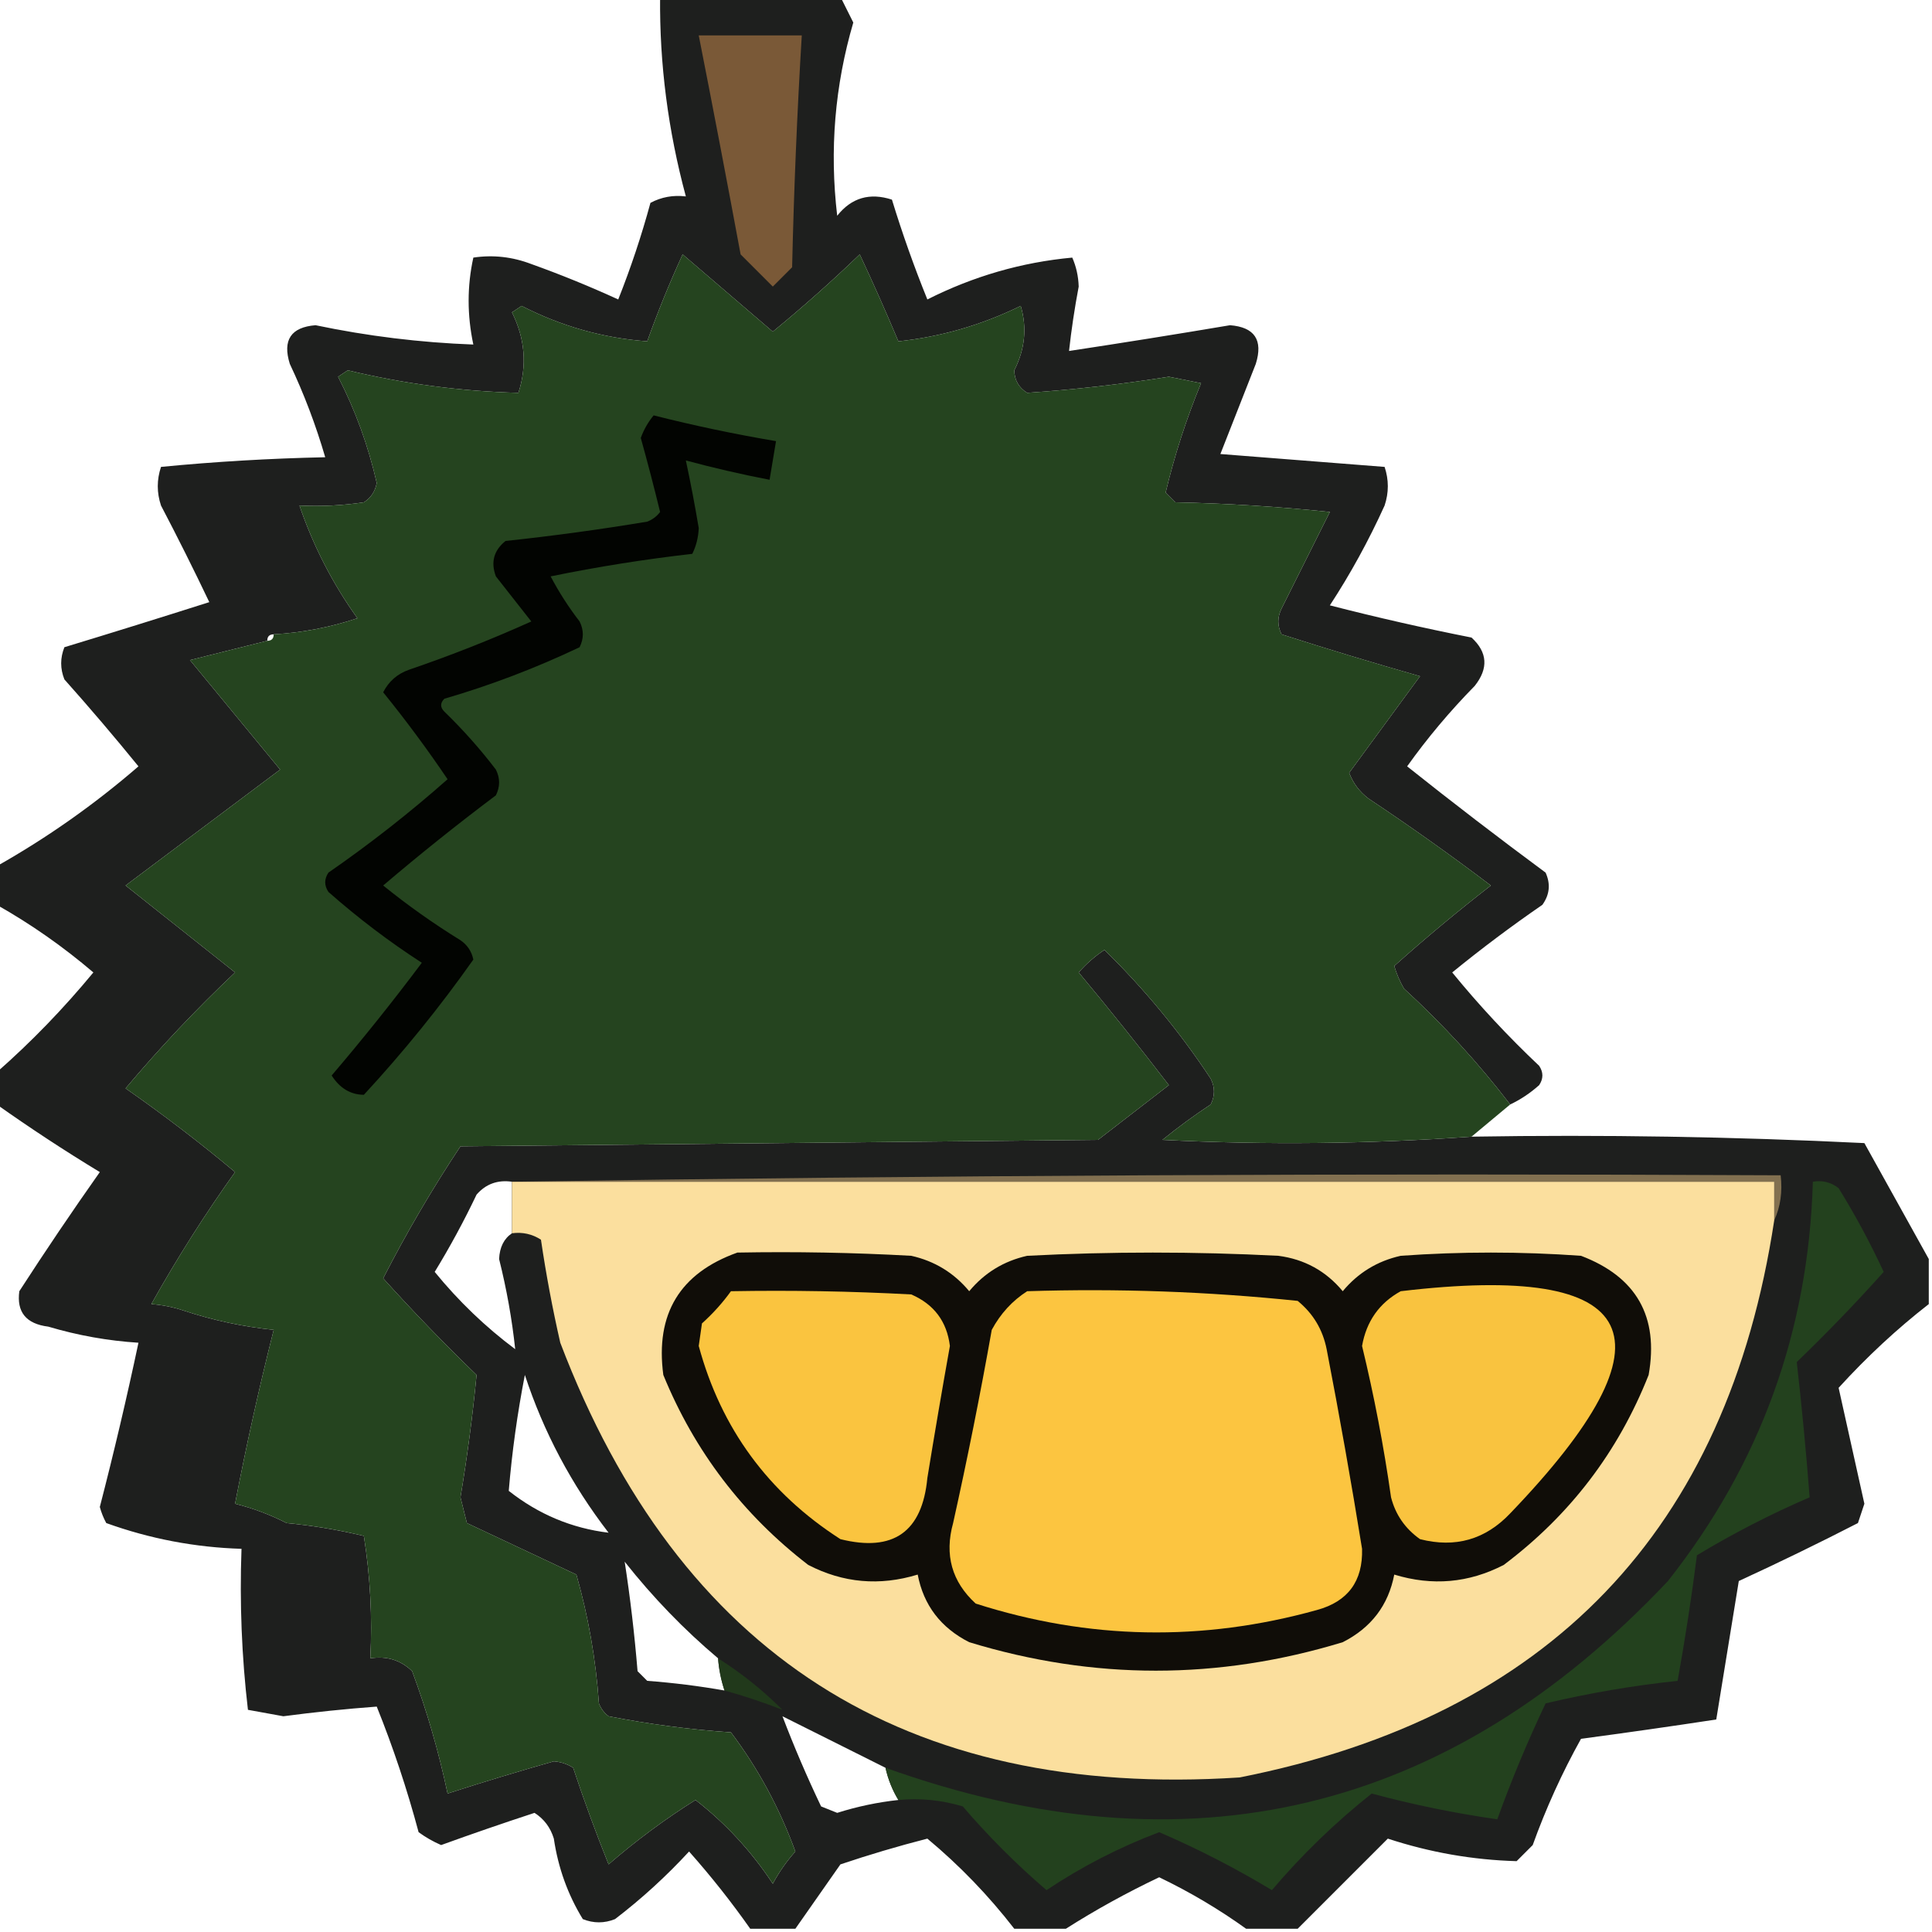
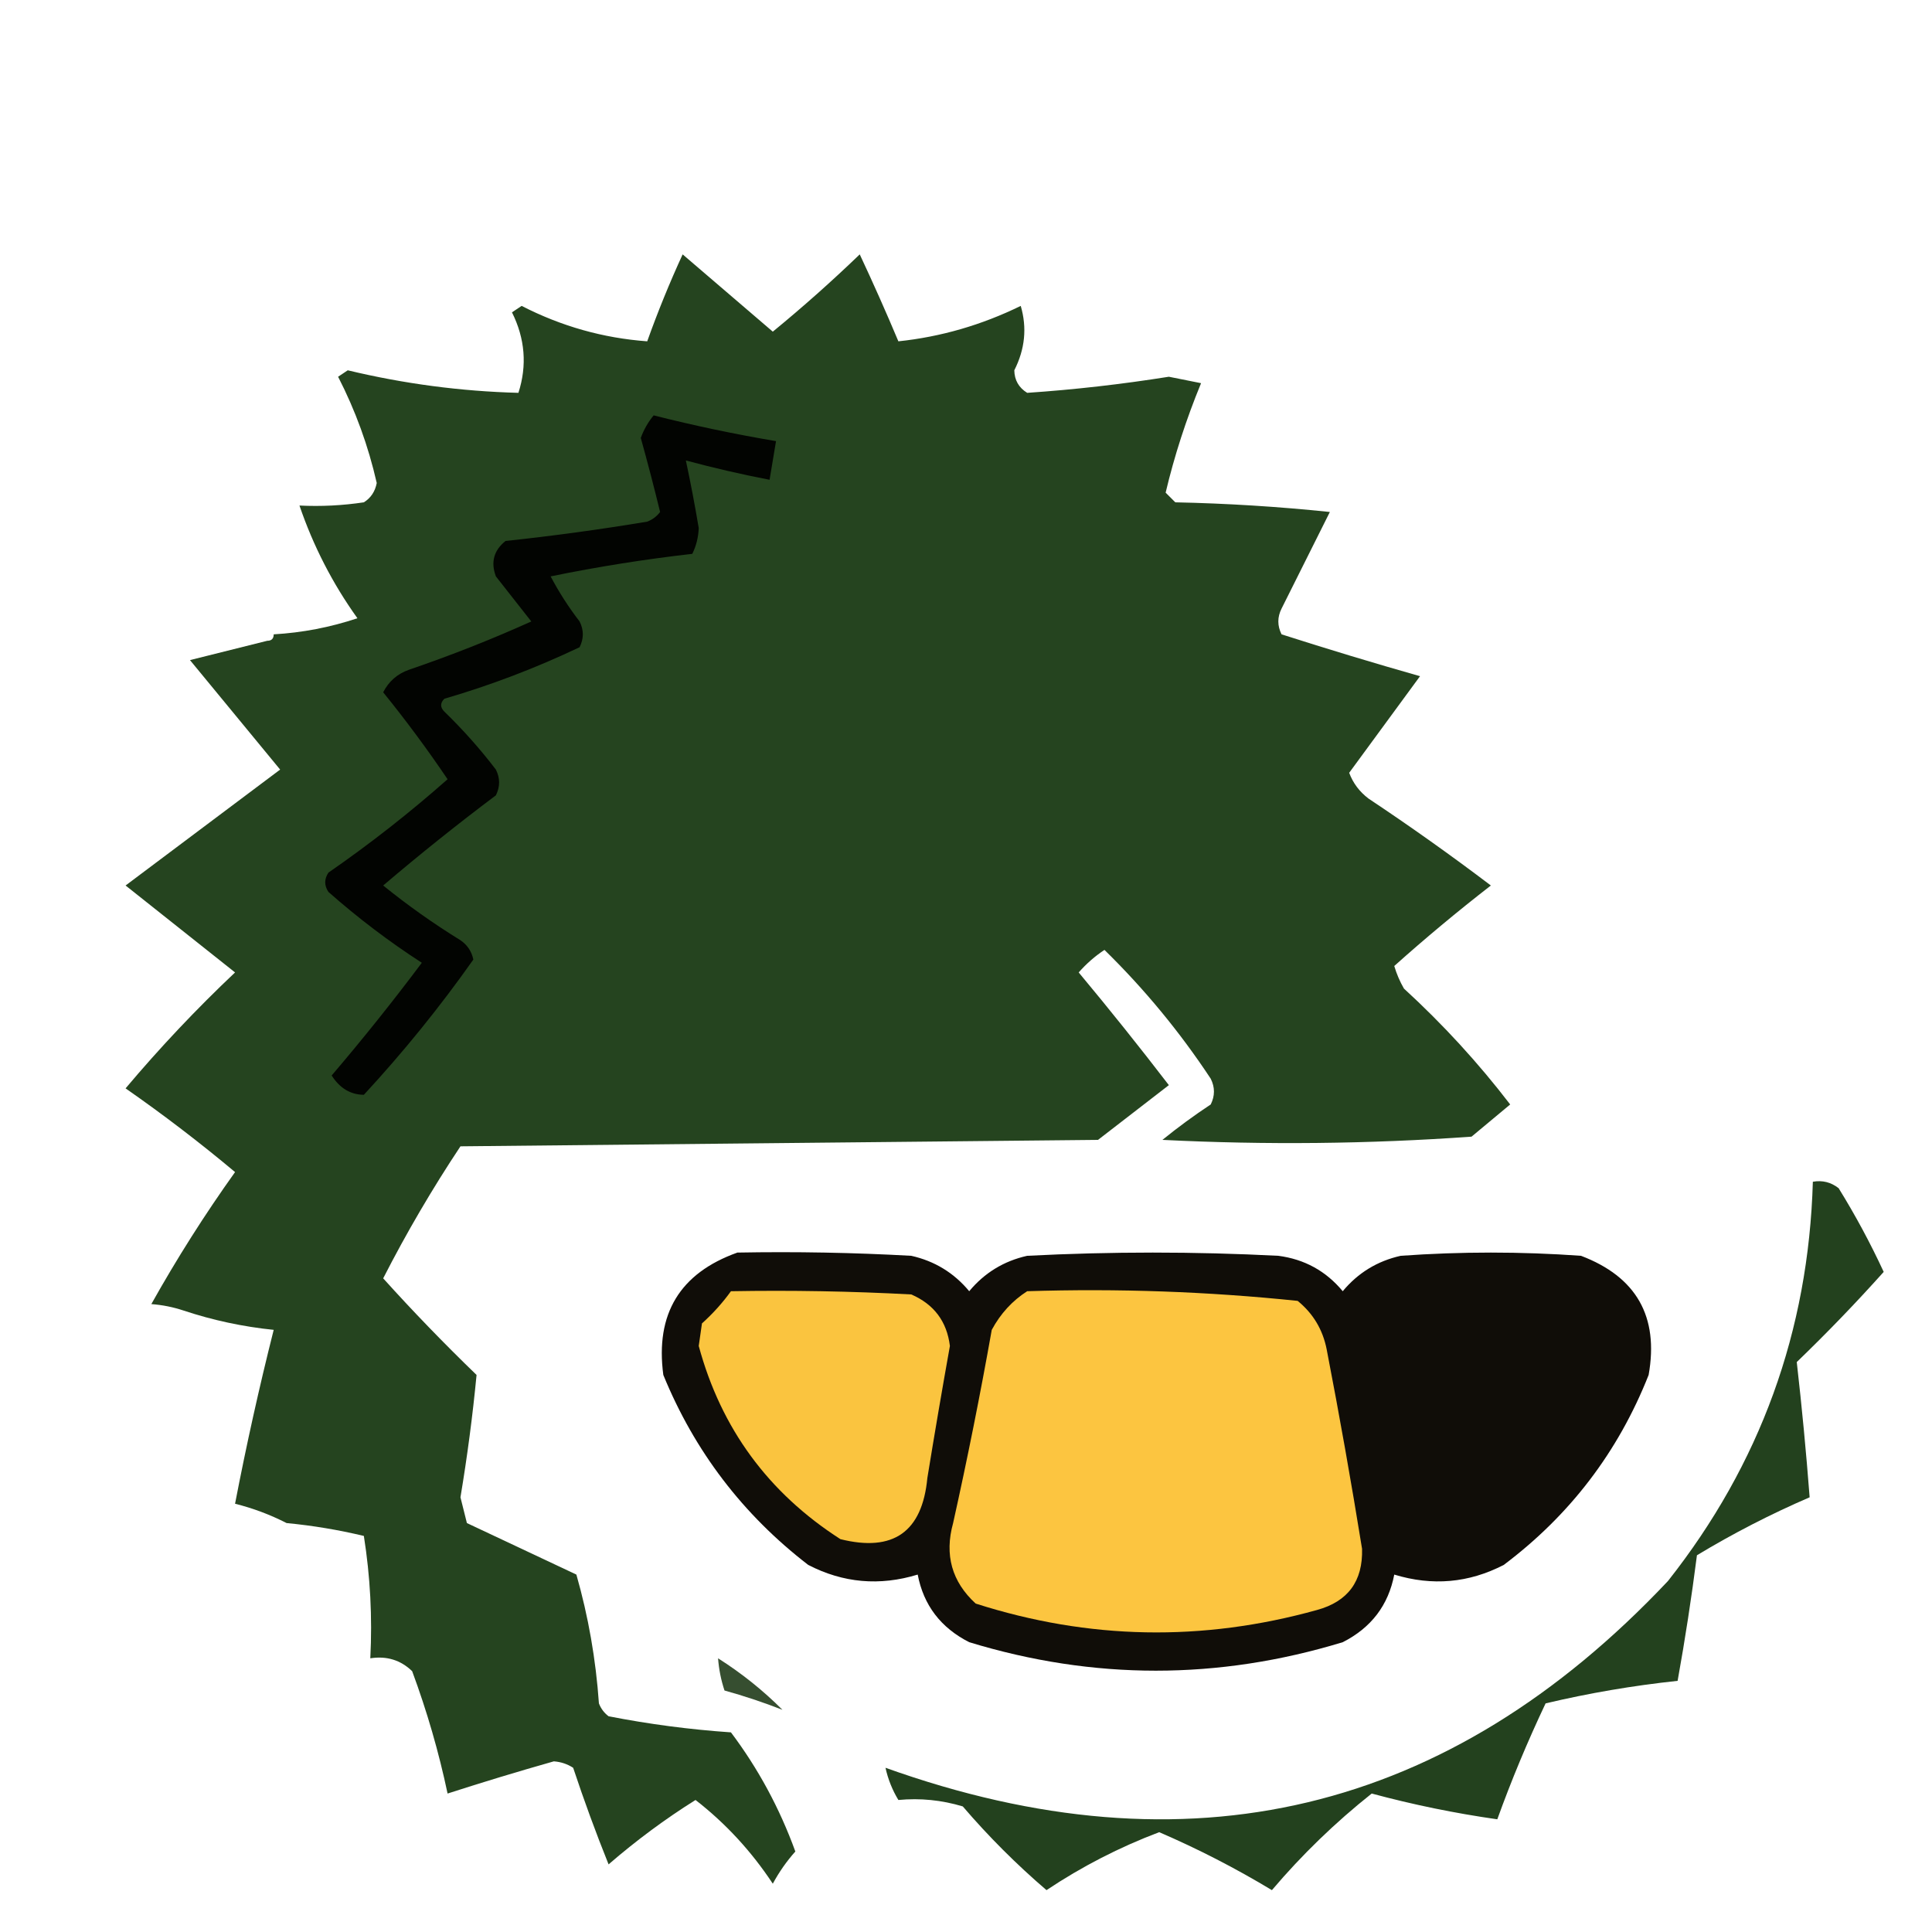
<svg xmlns="http://www.w3.org/2000/svg" width="300px" height="300px" style="shape-rendering:geometricPrecision; text-rendering:geometricPrecision; image-rendering:optimizeQuality; fill-rule:evenodd; clip-rule:evenodd">
  <g>
-     <path style="opacity:0.88" fill="#010201" d="M 102.5,-0.5 C 111.833,-0.5 121.167,-0.5 130.5,-0.5C 131.153,0.807 131.82,2.14 132.5,3.5C 129.628,13.297 128.794,23.297 130,33.5C 132.21,30.71 135.044,29.877 138.5,31C 140.102,36.235 141.935,41.402 144,46.5C 151.154,42.89 158.654,40.724 166.5,40C 167.116,41.4 167.449,42.9 167.5,44.5C 166.86,47.882 166.36,51.215 166,54.5C 174.304,53.242 182.638,51.909 191,50.5C 194.821,50.803 196.154,52.803 195,56.5C 193.172,61.125 191.338,65.792 189.5,70.5C 198.059,71.18 206.559,71.847 215,72.5C 215.667,74.5 215.667,76.5 215,78.5C 212.533,83.939 209.7,89.106 206.5,94C 213.785,95.873 221.118,97.539 228.5,99C 230.984,101.284 231.151,103.784 229,106.5C 225.128,110.447 221.628,114.614 218.5,119C 225.545,124.612 232.712,130.112 240,135.5C 240.798,137.259 240.631,138.926 239.5,140.5C 234.692,143.808 230.025,147.308 225.5,151C 229.642,156.077 234.142,160.911 239,165.5C 239.667,166.5 239.667,167.5 239,168.5C 237.6,169.748 236.1,170.748 234.5,171.5C 229.575,165.07 224.075,159.07 218,153.5C 217.362,152.391 216.862,151.225 216.5,150C 221.318,145.688 226.318,141.522 231.5,137.5C 225.306,132.806 218.972,128.306 212.5,124C 211.101,122.938 210.101,121.605 209.5,120C 213.152,115.011 216.819,110.011 220.5,105C 213.327,102.962 206.16,100.796 199,98.5C 198.333,97.167 198.333,95.833 199,94.5C 201.5,89.5 204,84.5 206.5,79.5C 198.521,78.668 190.521,78.168 182.5,78C 182,77.5 181.5,77 181,76.5C 182.352,70.789 184.185,65.122 186.5,59.5C 184.833,59.167 183.167,58.833 181.5,58.5C 174.157,59.669 166.824,60.503 159.5,61C 158.196,60.196 157.529,59.029 157.5,57.5C 159.162,54.224 159.496,50.891 158.5,47.5C 152.418,50.475 146.085,52.308 139.5,53C 137.604,48.487 135.604,43.987 133.5,39.5C 129.137,43.699 124.637,47.699 120,51.5C 115.345,47.513 110.678,43.513 106,39.5C 103.976,43.903 102.142,48.403 100.5,53C 93.661,52.498 87.161,50.664 81,47.5C 80.5,47.833 80,48.167 79.5,48.5C 81.534,52.586 81.867,56.752 80.5,61C 71.577,60.764 62.744,59.597 54,57.5C 53.5,57.833 53,58.167 52.5,58.5C 55.193,63.746 57.193,69.246 58.5,75C 58.245,76.326 57.578,77.326 56.5,78C 53.183,78.498 49.85,78.665 46.5,78.5C 42.154,78.334 37.821,78.501 33.5,79C 37.177,85.187 40.177,91.687 42.5,98.5C 41.833,98.5 41.5,98.833 41.5,99.5C 37.522,100.497 33.522,101.497 29.5,102.5C 26.393,103.124 23.393,104.124 20.5,105.5C 24.359,110.191 28.025,115.025 31.5,120C 30.743,121.512 29.743,122.846 28.5,124C 21.951,128.434 15.617,133.101 9.5,138C 14,141.167 18.5,144.333 23,147.5C 23.667,149.5 23.667,151.5 23,153.5C 18.14,158.36 13.306,163.194 8.5,168C 13.422,171.378 18.255,174.878 23,178.5C 23.667,180.5 23.667,182.5 23,184.5C 19.46,189.077 16.294,193.91 13.5,199C 16.787,200.227 20.121,201.394 23.5,202.5C 25.216,202.629 26.883,202.962 28.5,203.5C 28.923,204.265 29.257,205.098 29.5,206C 27.692,214.414 25.692,222.748 23.5,231C 27.87,231.737 32.204,232.57 36.5,233.5C 39.28,234.195 41.947,235.195 44.5,236.5C 44.5,243.833 44.5,251.167 44.5,258.5C 48.869,258.533 53.202,258.2 57.5,257.5C 60.044,257.104 62.211,257.771 64,259.5C 66.307,265.735 68.141,272.068 69.5,278.5C 74.943,276.742 80.443,275.075 86,273.5C 87.107,273.585 88.107,273.919 89,274.5C 90.681,279.562 92.515,284.562 94.5,289.5C 98.799,285.78 103.299,282.447 108,279.5C 112.666,283.122 116.666,287.456 120,292.5C 120.972,290.695 122.139,289.028 123.5,287.5C 121.055,280.771 117.722,274.605 113.5,269C 107.096,268.56 100.762,267.727 94.5,266.5C 93.808,265.975 93.308,265.308 93,264.5C 92.521,257.655 91.354,250.989 89.5,244.5C 83.868,241.841 78.201,239.174 72.5,236.5C 72.167,235.167 71.833,233.833 71.5,232.5C 72.563,226.134 73.397,219.8 74,213.5C 68.93,208.599 64.097,203.599 59.5,198.5C 63.122,191.42 67.122,184.587 71.5,178C 104.5,177.667 137.5,177.333 170.5,177C 174.167,174.167 177.833,171.333 181.5,168.5C 176.953,162.575 172.287,156.742 167.5,151C 168.685,149.647 170.019,148.48 171.5,147.5C 177.706,153.574 183.206,160.241 188,167.5C 188.667,168.833 188.667,170.167 188,171.5C 185.411,173.211 182.911,175.045 180.5,177C 196.544,177.803 212.544,177.636 228.5,176.5C 248.844,176.167 269.178,176.5 289.5,177.5C 292.875,183.594 296.209,189.594 299.5,195.5C 299.5,197.833 299.5,200.167 299.5,202.5C 294.559,206.345 289.892,210.678 285.5,215.5C 286.833,221.496 288.166,227.496 289.5,233.5C 289.167,234.5 288.833,235.5 288.5,236.5C 282.41,239.628 276.243,242.628 270,245.5C 268.822,252.713 267.656,259.879 266.5,267C 259.512,268.066 252.512,269.066 245.5,270C 242.557,275.283 240.057,280.783 238,286.5C 237.167,287.333 236.333,288.167 235.5,289C 228.697,288.81 222.03,287.644 215.5,285.5C 210.785,290.215 206.119,294.881 201.5,299.5C 198.833,299.5 196.167,299.5 193.5,299.5C 189.295,296.475 184.795,293.808 180,291.5C 174.959,293.893 170.126,296.56 165.5,299.5C 162.833,299.5 160.167,299.5 157.5,299.5C 153.5,294.333 149,289.667 144,285.5C 139.422,286.676 134.922,288.009 130.5,289.5C 128.141,292.851 125.808,296.185 123.5,299.5C 121.167,299.5 118.833,299.5 116.5,299.5C 113.583,295.348 110.416,291.348 107,287.5C 103.451,291.35 99.618,294.85 95.5,298C 93.833,298.667 92.167,298.667 90.5,298C 88.168,294.196 86.668,290.029 86,285.5C 85.477,283.777 84.477,282.444 83,281.5C 78.148,283.089 73.315,284.755 68.5,286.5C 67.252,285.96 66.085,285.293 65,284.5C 63.206,277.8 61.039,271.3 58.5,265C 53.702,265.355 48.869,265.855 44,266.5C 42.167,266.167 40.333,265.833 38.5,265.5C 37.53,257.222 37.197,248.889 37.5,240.5C 30.281,240.279 23.281,238.945 16.5,236.5C 16.069,235.707 15.736,234.873 15.5,234C 17.696,225.513 19.696,217.013 21.5,208.5C 16.751,208.197 12.084,207.363 7.5,206C 4.058,205.573 2.558,203.74 3,200.5C 7.043,194.247 11.21,188.08 15.5,182C 10.014,178.671 4.68,175.171 -0.5,171.5C -0.5,169.833 -0.5,168.167 -0.5,166.5C 4.857,161.792 9.857,156.625 14.5,151C 9.792,146.988 4.792,143.488 -0.5,140.5C -0.5,138.5 -0.5,136.5 -0.5,134.5C 7.331,130.081 14.664,124.914 21.5,119C 17.793,114.439 13.96,109.939 10,105.5C 9.333,103.833 9.333,102.167 10,100.5C 17.454,98.236 24.954,95.902 32.5,93.5C 30.096,88.456 27.596,83.456 25,78.5C 24.333,76.5 24.333,74.5 25,72.5C 33.422,71.682 41.922,71.182 50.5,71C 49.045,66.009 47.212,61.176 45,56.5C 43.846,52.803 45.179,50.803 49,50.5C 57.081,52.194 65.248,53.194 73.5,53.5C 72.526,48.936 72.526,44.436 73.5,40C 76.558,39.542 79.558,39.876 82.5,41C 87.052,42.63 91.552,44.464 96,46.5C 97.946,41.604 99.613,36.604 101,31.5C 102.699,30.594 104.533,30.261 106.5,30.5C 103.73,20.241 102.397,9.907 102.5,-0.5 Z M 46.5,78.5 C 48.651,84.796 51.651,90.629 55.5,96C 51.272,97.412 46.939,98.246 42.5,98.5C 40.177,91.687 37.177,85.187 33.5,79C 37.821,78.501 42.154,78.334 46.5,78.5 Z M 29.5,102.5 C 34.144,108.147 38.81,113.814 43.5,119.5C 35.5,125.5 27.5,131.5 19.5,137.5C 25.167,142 30.833,146.5 36.5,151C 30.523,156.645 24.857,162.645 19.5,169C 25.385,173.102 31.052,177.436 36.5,182C 31.781,188.608 27.448,195.441 23.5,202.5C 20.121,201.394 16.787,200.227 13.5,199C 16.294,193.91 19.46,189.077 23,184.5C 23.667,182.5 23.667,180.5 23,178.5C 18.255,174.878 13.422,171.378 8.5,168C 13.306,163.194 18.14,158.36 23,153.5C 23.667,151.5 23.667,149.5 23,147.5C 18.5,144.333 14,141.167 9.5,138C 15.617,133.101 21.951,128.434 28.5,124C 29.743,122.846 30.743,121.512 31.5,120C 28.025,115.025 24.359,110.191 20.5,105.5C 23.393,104.124 26.393,103.124 29.5,102.5 Z M 79.5,183.5 C 79.5,186.167 79.5,188.833 79.5,191.5C 78.252,192.334 77.585,193.667 77.5,195.5C 78.672,200.184 79.505,204.851 80,209.5C 75.378,206.047 71.212,202.047 67.5,197.5C 69.868,193.626 72.034,189.626 74,185.5C 75.444,183.845 77.278,183.178 79.5,183.5 Z M 28.5,203.5 C 33.047,205.01 37.713,206.01 42.5,206.5C 40.247,215.429 38.247,224.429 36.5,233.5C 32.204,232.57 27.87,231.737 23.5,231C 25.692,222.748 27.692,214.414 29.5,206C 29.257,205.098 28.923,204.265 28.5,203.5 Z M 81.5,213.5 C 84.407,222.359 88.74,230.526 94.5,238C 88.776,237.304 83.609,235.137 79,231.5C 79.499,225.493 80.332,219.493 81.5,213.5 Z M 44.5,236.5 C 48.552,236.888 52.552,237.555 56.5,238.5C 57.496,244.798 57.83,251.132 57.5,257.5C 53.202,258.2 48.869,258.533 44.5,258.5C 44.5,251.167 44.5,243.833 44.5,236.5 Z M 111.5,257.5 C 111.629,259.216 111.962,260.883 112.5,262.5C 108.548,261.804 104.548,261.304 100.5,261C 100,260.5 99.5,260 99,259.5C 98.524,253.722 97.857,248.055 97,242.5C 101.392,248.056 106.225,253.056 111.5,257.5 Z M 121.5,266.5 C 126.838,269.169 132.171,271.836 137.5,274.5C 137.893,276.284 138.559,277.95 139.5,279.5C 136.278,279.85 133.112,280.517 130,281.5C 129.167,281.167 128.333,280.833 127.5,280.5C 125.299,275.891 123.299,271.225 121.5,266.5 Z" />
-   </g>
+     </g>
  <g>
-     <path style="opacity:1" fill="#7a5937" d="M 108.5,5.5 C 113.833,5.5 119.167,5.5 124.5,5.5C 123.775,17.48 123.275,29.48 123,41.5C 122,42.5 121,43.5 120,44.5C 118.333,42.833 116.667,41.167 115,39.5C 112.896,28.146 110.729,16.812 108.5,5.5 Z" />
-   </g>
+     </g>
  <g>
    <path style="opacity:0.995" fill="#25441f" d="M 234.5,171.5 C 232.5,173.167 230.5,174.833 228.5,176.5C 212.544,177.636 196.544,177.803 180.5,177C 182.911,175.045 185.411,173.211 188,171.5C 188.667,170.167 188.667,168.833 188,167.5C 183.206,160.241 177.706,153.574 171.5,147.5C 170.019,148.48 168.685,149.647 167.5,151C 172.287,156.742 176.953,162.575 181.5,168.5C 177.833,171.333 174.167,174.167 170.5,177C 137.5,177.333 104.5,177.667 71.5,178C 67.122,184.587 63.122,191.42 59.5,198.5C 64.097,203.599 68.93,208.599 74,213.5C 73.397,219.8 72.563,226.134 71.5,232.5C 71.833,233.833 72.167,235.167 72.5,236.5C 78.201,239.174 83.868,241.841 89.5,244.5C 91.354,250.989 92.521,257.655 93,264.5C 93.308,265.308 93.808,265.975 94.5,266.5C 100.762,267.727 107.096,268.56 113.5,269C 117.722,274.605 121.055,280.771 123.5,287.5C 122.139,289.028 120.972,290.695 120,292.5C 116.666,287.456 112.666,283.122 108,279.5C 103.299,282.447 98.799,285.78 94.5,289.5C 92.515,284.562 90.681,279.562 89,274.5C 88.107,273.919 87.107,273.585 86,273.5C 80.443,275.075 74.943,276.742 69.5,278.5C 68.141,272.068 66.307,265.735 64,259.5C 62.211,257.771 60.044,257.104 57.5,257.5C 57.83,251.132 57.496,244.798 56.5,238.5C 52.552,237.555 48.552,236.888 44.5,236.5C 41.947,235.195 39.28,234.195 36.5,233.5C 38.247,224.429 40.247,215.429 42.5,206.5C 37.713,206.01 33.047,205.01 28.5,203.5C 26.883,202.962 25.216,202.629 23.5,202.5C 27.448,195.441 31.781,188.608 36.5,182C 31.052,177.436 25.385,173.102 19.5,169C 24.857,162.645 30.523,156.645 36.5,151C 30.833,146.5 25.167,142 19.5,137.5C 27.5,131.5 35.5,125.5 43.5,119.5C 38.81,113.814 34.144,108.147 29.5,102.5C 33.522,101.497 37.522,100.497 41.5,99.5C 42.167,99.5 42.5,99.167 42.5,98.5C 46.939,98.246 51.272,97.412 55.5,96C 51.651,90.629 48.651,84.796 46.5,78.5C 49.85,78.665 53.183,78.498 56.5,78C 57.578,77.326 58.245,76.326 58.5,75C 57.193,69.246 55.193,63.746 52.5,58.5C 53,58.167 53.5,57.833 54,57.5C 62.744,59.597 71.577,60.764 80.5,61C 81.867,56.752 81.534,52.586 79.5,48.5C 80,48.167 80.5,47.833 81,47.5C 87.161,50.664 93.661,52.498 100.5,53C 102.142,48.403 103.976,43.903 106,39.5C 110.678,43.513 115.345,47.513 120,51.5C 124.637,47.699 129.137,43.699 133.5,39.5C 135.604,43.987 137.604,48.487 139.5,53C 146.085,52.308 152.418,50.475 158.5,47.5C 159.496,50.891 159.162,54.224 157.5,57.5C 157.529,59.029 158.196,60.196 159.5,61C 166.824,60.503 174.157,59.669 181.5,58.5C 183.167,58.833 184.833,59.167 186.5,59.5C 184.185,65.122 182.352,70.789 181,76.5C 181.5,77 182,77.5 182.5,78C 190.521,78.168 198.521,78.668 206.5,79.5C 204,84.5 201.5,89.5 199,94.5C 198.333,95.833 198.333,97.167 199,98.5C 206.16,100.796 213.327,102.962 220.5,105C 216.819,110.011 213.152,115.011 209.5,120C 210.101,121.605 211.101,122.938 212.5,124C 218.972,128.306 225.306,132.806 231.5,137.5C 226.318,141.522 221.318,145.688 216.5,150C 216.862,151.225 217.362,152.391 218,153.5C 224.075,159.07 229.575,165.07 234.5,171.5 Z" />
  </g>
  <g>
    <path style="opacity:1" fill="#020401" d="M 101.5,64.5 C 107.783,66.09 114.116,67.423 120.5,68.5C 120.167,70.5 119.833,72.5 119.5,74.5C 115.126,73.656 110.793,72.656 106.5,71.5C 107.242,74.973 107.909,78.473 108.5,82C 108.441,83.436 108.108,84.769 107.5,86C 100.111,86.843 92.777,88.009 85.5,89.5C 86.803,91.968 88.303,94.301 90,96.5C 90.667,97.833 90.667,99.167 90,100.5C 83.201,103.734 76.201,106.401 69,108.5C 68.333,109.167 68.333,109.833 69,110.5C 71.901,113.312 74.568,116.312 77,119.5C 77.667,120.833 77.667,122.167 77,123.5C 70.998,128.007 65.165,132.674 59.5,137.5C 63.287,140.567 67.287,143.4 71.5,146C 72.574,146.739 73.241,147.739 73.5,149C 68.318,156.348 62.651,163.348 56.5,170C 54.432,169.983 52.766,168.983 51.5,167C 56.357,161.311 61.023,155.478 65.5,149.5C 60.397,146.198 55.564,142.531 51,138.5C 50.333,137.5 50.333,136.5 51,135.5C 57.47,131.02 63.637,126.186 69.5,121C 66.374,116.37 63.041,111.87 59.5,107.5C 60.364,105.803 61.697,104.637 63.5,104C 69.986,101.785 76.319,99.285 82.5,96.5C 80.667,94.167 78.833,91.833 77,89.5C 76.175,87.299 76.675,85.466 78.5,84C 85.862,83.217 93.196,82.217 100.5,81C 101.308,80.692 101.975,80.192 102.5,79.5C 101.565,75.659 100.565,71.826 99.5,68C 99.978,66.697 100.645,65.531 101.5,64.5 Z" />
  </g>
  <g>
-     <path style="opacity:1" fill="#827050" d="M 79.5,183.5 C 144.998,182.501 210.665,182.168 276.5,182.5C 276.802,185.059 276.468,187.393 275.5,189.5C 275.5,187.5 275.5,185.5 275.5,183.5C 210.167,183.5 144.833,183.5 79.5,183.5 Z" />
-   </g>
+     </g>
  <g>
-     <path style="opacity:0.999" fill="#fbdf9e" d="M 79.5,183.5 C 144.833,183.5 210.167,183.5 275.5,183.5C 275.5,185.5 275.5,187.5 275.5,189.5C 268.187,237.65 240.52,266.484 192.5,276C 140.591,279.388 105.424,256.888 87,208.5C 85.791,203.207 84.791,197.874 84,192.5C 82.644,191.62 81.144,191.286 79.5,191.5C 79.5,188.833 79.5,186.167 79.5,183.5 Z" />
-   </g>
+     </g>
  <g>
    <path style="opacity:1" fill="#100d08" d="M 114.5,194.5 C 123.506,194.334 132.506,194.5 141.5,195C 145.135,195.816 148.135,197.65 150.5,200.5C 152.865,197.65 155.865,195.816 159.5,195C 172.5,194.333 185.5,194.333 198.5,195C 202.562,195.531 205.896,197.364 208.5,200.5C 210.865,197.65 213.865,195.816 217.5,195C 226.833,194.333 236.167,194.333 245.5,195C 254.106,198.272 257.606,204.438 256,213.5C 251.277,225.444 243.777,235.277 233.5,243C 228.073,245.806 222.406,246.306 216.5,244.5C 215.586,249.258 212.919,252.758 208.5,255C 189.146,260.897 169.813,260.897 150.5,255C 146.081,252.758 143.414,249.258 142.5,244.5C 136.594,246.306 130.927,245.806 125.5,243C 115.349,235.183 107.849,225.35 103,213.5C 101.734,204.026 105.567,197.692 114.5,194.5 Z" />
  </g>
  <g>
    <path style="opacity:1" fill="#fac43f" d="M 113.5,200.5 C 122.839,200.334 132.173,200.5 141.5,201C 145.031,202.529 147.031,205.196 147.5,209C 146.279,215.824 145.113,222.657 144,229.5C 143.207,237.881 138.707,241.048 130.5,239C 119.301,231.806 111.968,221.806 108.5,209C 108.667,207.833 108.833,206.667 109,205.5C 110.707,203.963 112.207,202.296 113.5,200.5 Z" />
  </g>
  <g>
    <path style="opacity:1" fill="#fcc540" d="M 159.5,200.5 C 173.573,200.053 187.573,200.553 201.5,202C 203.894,203.952 205.394,206.452 206,209.5C 207.992,219.803 209.826,230.137 211.5,240.5C 211.642,245.521 209.308,248.688 204.5,250C 186.708,254.955 169.042,254.622 151.5,249C 147.797,245.604 146.631,241.437 148,236.5C 150.213,226.559 152.213,216.559 154,206.5C 155.36,203.977 157.193,201.977 159.5,200.5 Z" />
  </g>
  <g>
-     <path style="opacity:1" fill="#f9c33f" d="M 217.5,200.5 C 255.222,196.02 260.889,207.52 234.5,235C 230.642,239.069 225.975,240.402 220.5,239C 218.19,237.363 216.69,235.196 216,232.5C 214.876,224.586 213.376,216.753 211.5,209C 212.174,205.17 214.174,202.336 217.5,200.5 Z" />
-   </g>
+     </g>
  <g>
    <path style="opacity:1" fill="#23411e" d="M 139.5,279.5 C 138.559,277.95 137.893,276.284 137.5,274.5C 184.43,291.308 224.93,281.642 259,245.5C 273.327,227.355 280.827,206.688 281.5,183.5C 282.978,183.238 284.311,183.571 285.5,184.5C 288.09,188.679 290.423,193.013 292.5,197.5C 288.209,202.292 283.709,206.959 279,211.5C 279.796,218.482 280.462,225.482 281,232.5C 274.963,235.102 269.13,238.102 263.5,241.5C 262.663,248.051 261.663,254.551 260.5,261C 253.545,261.742 246.712,262.909 240,264.5C 237.183,270.445 234.683,276.445 232.5,282.5C 225.929,281.566 219.429,280.233 213,278.5C 207.336,282.997 202.17,287.997 197.5,293.5C 191.842,290.088 186.009,287.088 180,284.5C 173.833,286.83 168,289.83 162.5,293.5C 157.833,289.5 153.5,285.167 149.5,280.5C 146.232,279.513 142.898,279.18 139.5,279.5 Z" />
  </g>
  <g>
    <path style="opacity:0.906" fill="#213c1b" d="M 111.5,257.5 C 115.127,259.794 118.461,262.46 121.5,265.5C 118.543,264.345 115.543,263.345 112.5,262.5C 111.962,260.883 111.629,259.216 111.5,257.5 Z" />
  </g>
</svg>